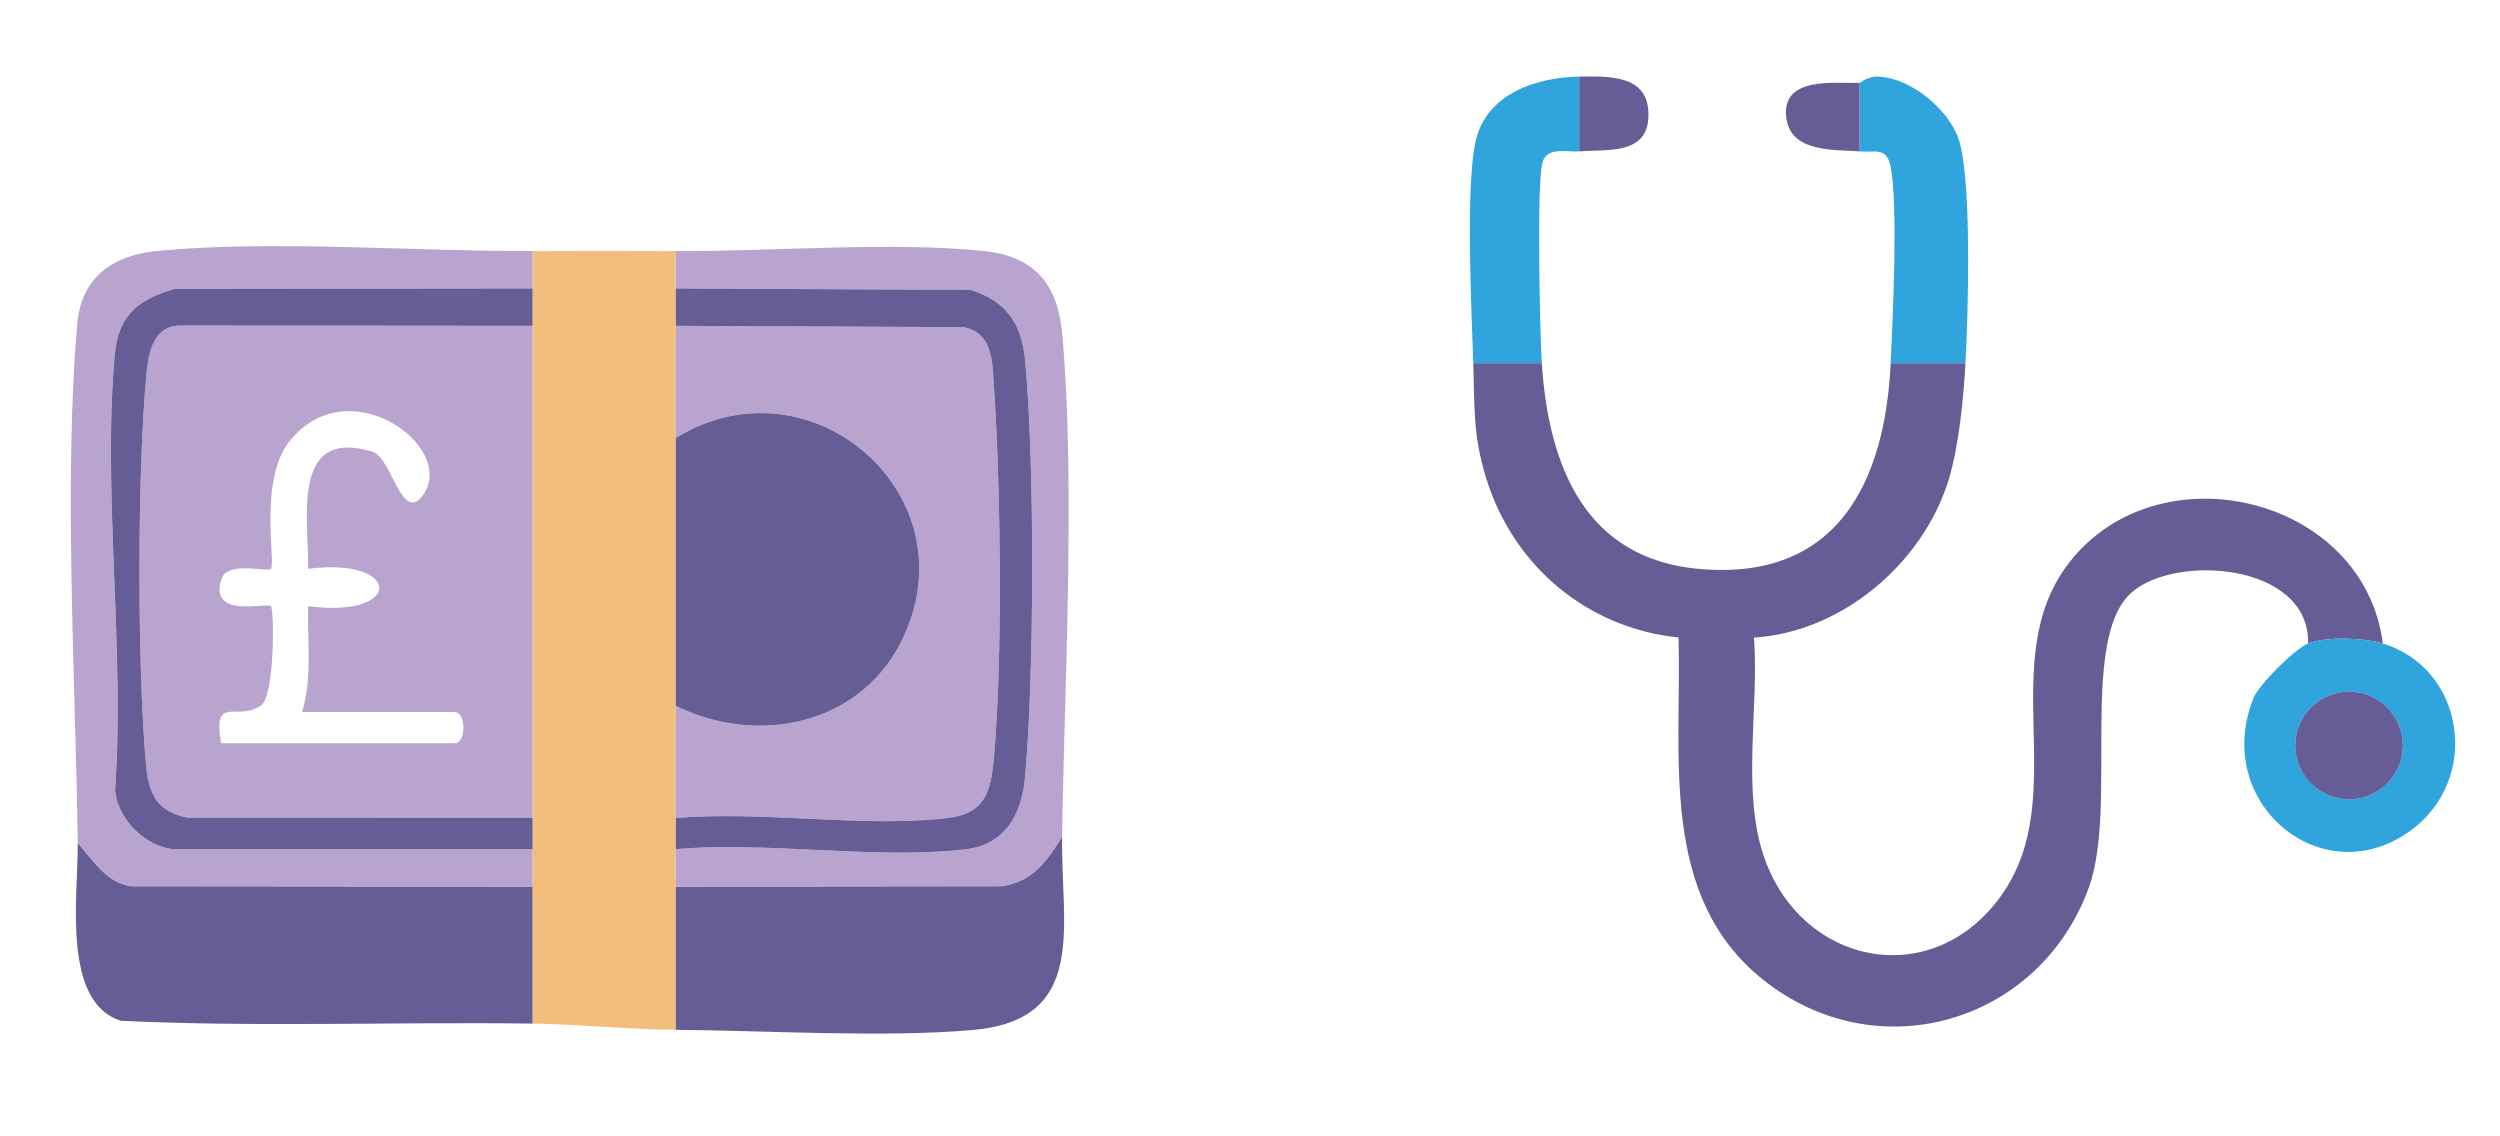
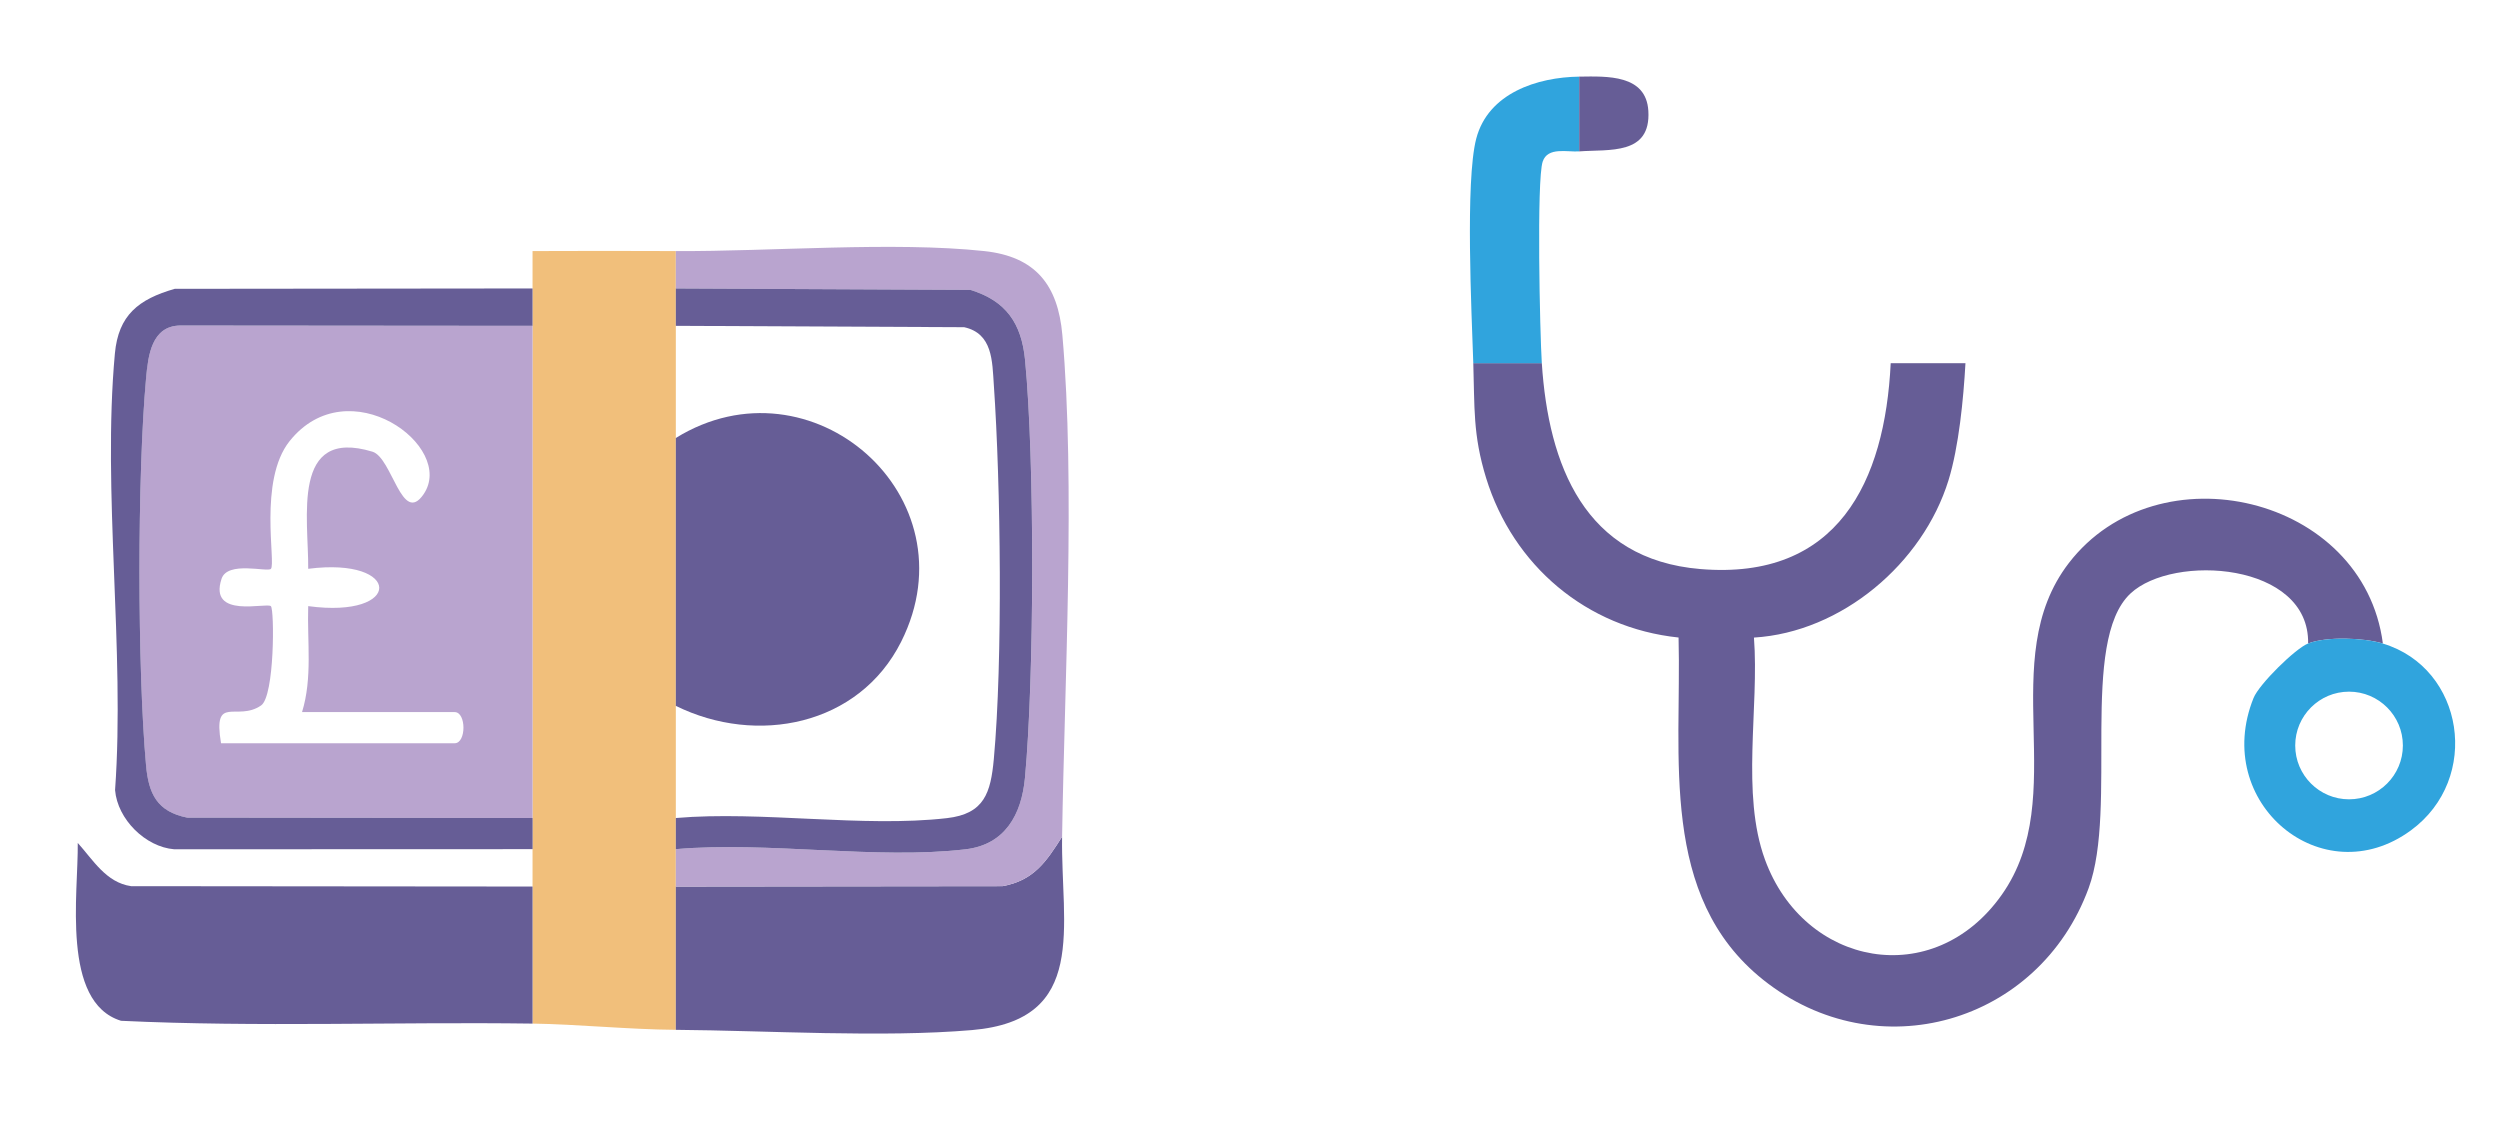
<svg xmlns="http://www.w3.org/2000/svg" id="Layer_1" data-name="Layer 1" viewBox="0 0 401.28 182.31">
  <defs>
    <style>
      .cls-1 {
        fill: #665d96;
      }

      .cls-2 {
        fill: #b9a4cf;
      }

      .cls-3 {
        fill: #30a4dd;
      }

      .cls-4 {
        fill: #f1bf7b;
      }
    </style>
  </defs>
  <g>
    <path class="cls-4" d="M108.48,40.3v125c-7.65-.06-15.84-.9-23-1V40.3c7.65-.03,15.35-.04,23,0Z" />
    <path class="cls-1" d="M85.48,142.3v22c-22-.3-44.06.59-66.05-.45-9.65-2.97-6.84-20.53-6.95-28.55,2.46,2.72,4.54,6.36,8.56,6.94l64.44.06Z" />
    <path class="cls-1" d="M108.48,165.3v-23l52.44-.06c5.04-.91,7.06-3.99,9.56-7.94-.22,14.38,4.3,29.43-14.46,31.04-14.38,1.23-32.74.08-47.54-.04Z" />
-     <path class="cls-2" d="M85.48,40.3v6l-57.44.06c-5.84,1.68-9.05,4.23-9.61,10.39-2.04,22.22,1.64,47.51.03,70.07.39,4.69,4.88,9.13,9.5,9.5l57.52-.02v6l-64.44-.06c-4.02-.58-6.09-4.22-8.56-6.94-.34-25.45-2.3-58.92-.05-83.55.66-7.23,5.72-10.75,12.56-11.44,18.02-1.82,41.76.05,60.49-.01Z" />
    <path class="cls-2" d="M170.48,134.3c-2.5,3.95-4.52,7.03-9.56,7.94l-52.44.06v-6c14.68-1.29,32.2,1.72,46.52.02,6.32-.75,8.96-5.56,9.52-11.48,1.52-16.22,1.58-50.92.01-67.09-.56-5.82-3.03-9.47-8.78-11.22l-47.27-.23v-6c15.24.08,34.92-1.56,49.5,0,8.22.88,11.83,5.41,12.54,13.46,2.11,23.87.34,55.94-.04,80.54Z" />
    <path class="cls-2" d="M85.48,52.3v79l-55.44-.06c-4.84-.97-6.2-3.84-6.61-8.39-1.39-15.51-1.4-46.59,0-62.09.34-3.69.89-8.45,5.49-8.51l56.55.05ZM35.48,119.3h37.5c1.88,0,1.88-5,0-5h-24.5c1.7-5.51.81-11.31.99-17.01,15.29,2.07,15.12-7.93,0-5.99.08-8.08-2.82-22.78,10.31-18.8,3.17.96,4.73,11.91,8.21,6.83,5.25-7.65-12.09-20.33-21.51-8.52-5.04,6.32-2.15,19.66-3,20.5-.58.57-6.96-1.33-7.92,1.6-2.13,6.48,7.26,3.74,7.92,4.39.58.57.61,14.42-1.57,15.93-3.87,2.68-7.78-1.92-6.43,6.07Z" />
-     <path class="cls-2" d="M108.48,131.3v-18c12.99,6.41,29.41,3.21,36.18-10.32,11.67-23.31-14.46-46.1-36.18-32.68v-18l46.28.22c4.58,1.01,4.5,5.43,4.76,9.24,1.1,16.09,1.45,44.25,0,60.08-.5,5.4-1.5,8.79-7.52,9.48-13.46,1.55-29.75-1.2-43.52-.02Z" />
    <path class="cls-1" d="M108.48,70.3c21.73-13.42,47.85,9.38,36.18,32.68-6.77,13.52-23.2,16.73-36.18,10.32v-43Z" />
    <path class="cls-1" d="M85.48,46.3v6l-56.55-.05c-4.6.06-5.16,4.81-5.49,8.51-1.41,15.5-1.4,46.58,0,62.09.41,4.55,1.76,7.42,6.61,8.39l55.44.06v5l-57.52.02c-4.62-.37-9.11-4.81-9.5-9.5,1.61-22.56-2.07-47.85-.03-70.07.57-6.16,3.77-8.71,9.61-10.39l57.44-.06Z" />
    <path class="cls-1" d="M108.48,136.3v-5c13.77-1.18,30.06,1.57,43.52.02,6.01-.69,7.02-4.08,7.52-9.48,1.45-15.83,1.11-44,0-60.08-.26-3.8-.18-8.23-4.76-9.24l-46.28-.22v-6l47.27.23c5.75,1.75,8.21,5.4,8.78,11.22,1.57,16.17,1.5,50.87-.01,67.09-.55,5.92-3.2,10.73-9.52,11.48-14.32,1.7-31.85-1.31-46.52-.02Z" />
  </g>
  <g>
    <path class="cls-1" d="M247.48,58.3c1.07,16.34,6.84,31.48,25.45,33.04,22.05,1.84,29.63-14.01,30.55-33.04h12c-.32,5.72-1.06,13.4-2.72,18.78-4.13,13.37-17.16,24.4-31.23,25.26.86,11.24-2.11,25.03,1.77,35.64,6.26,17.15,27.06,21.16,38.01,5.64,11.23-15.91-1.21-37.67,10.76-53.24,14.26-18.53,47.31-10.87,50.41,12.91-3.08-.93-9.07-1.15-12,0,.26-13.02-21.66-14.46-28.52-8.02-8.22,7.71-1.98,34.4-6.71,47.29-7.97,21.73-33.99,29.27-52.25,14.7-16.77-13.39-13.07-35.78-13.57-54.93-14.77-1.54-26.56-11.55-30.89-25.6-2.15-6.99-1.83-11.39-2.06-18.44h11Z" />
    <path class="cls-3" d="M382.48,103.3c13.06,3.93,15.85,21.68,4.49,29.99-14.19,10.4-32.02-4.42-25.25-21.25.89-2.22,6.72-7.95,8.75-8.75,2.93-1.15,8.92-.93,12,0ZM385.69,119.66c0-4.77-3.87-8.64-8.64-8.64s-8.64,3.87-8.64,8.64,3.87,8.64,8.64,8.64,8.64-3.87,8.64-8.64Z" />
-     <path class="cls-3" d="M315.48,58.3h-12c.34-7.14,1.19-25.37,0-31.5-.63-3.27-2.48-2.28-5-2.5v-11c.23,0,1.22-1.16,3.32-.99,5,.39,10.72,5.09,12.47,9.71,2.31,6.08,1.64,28.67,1.21,36.29Z" />
    <path class="cls-3" d="M253.48,12.3v12c-1.9.14-5.06-.77-5.86,1.64-.99,2.95-.45,27.54-.14,32.36h-11c-.27-8.17-1.3-29.21.47-36.03,1.91-7.34,9.82-9.88,16.53-9.97Z" />
    <path class="cls-1" d="M253.48,24.3v-12c4.48-.06,10.75-.36,11.1,5.5.43,7.15-6.29,6.14-11.1,6.5Z" />
-     <path class="cls-1" d="M298.48,13.3v11c-3.87-.33-11.26.34-11.79-5.66-.58-6.5,8.03-5.19,11.79-5.34Z" />
-     <circle class="cls-1" cx="377.05" cy="119.66" r="8.64" />
  </g>
</svg>